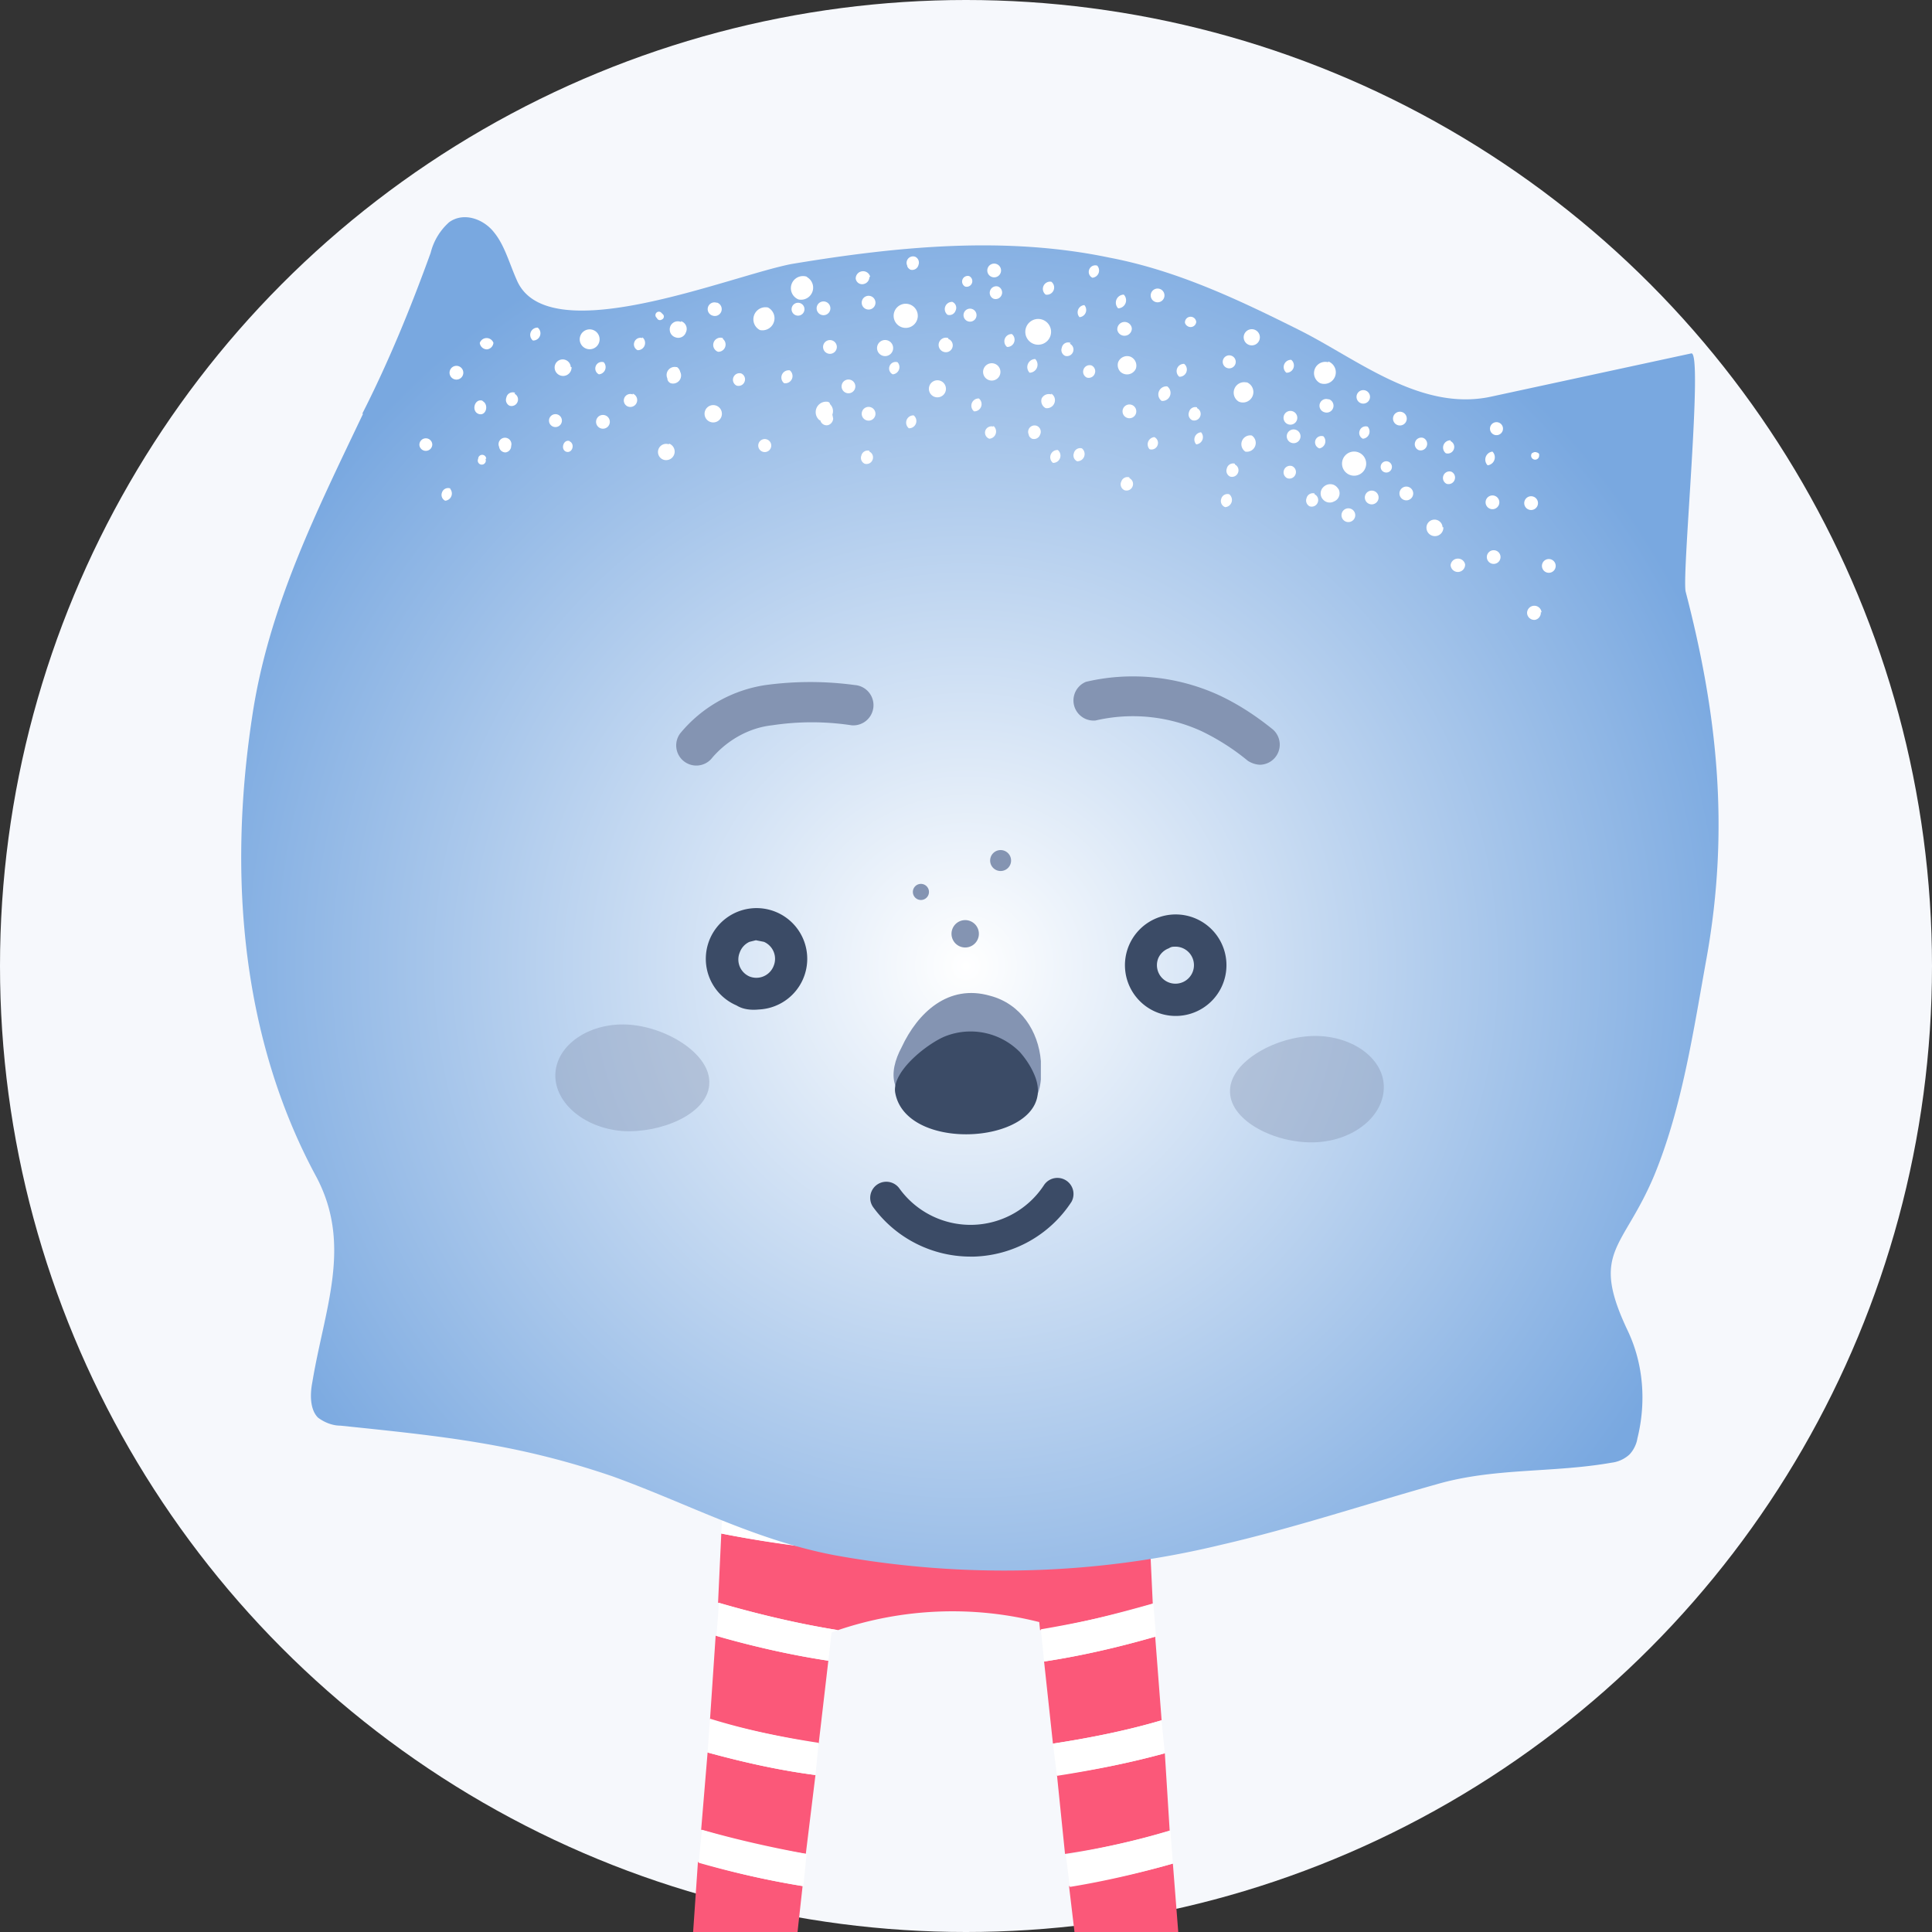
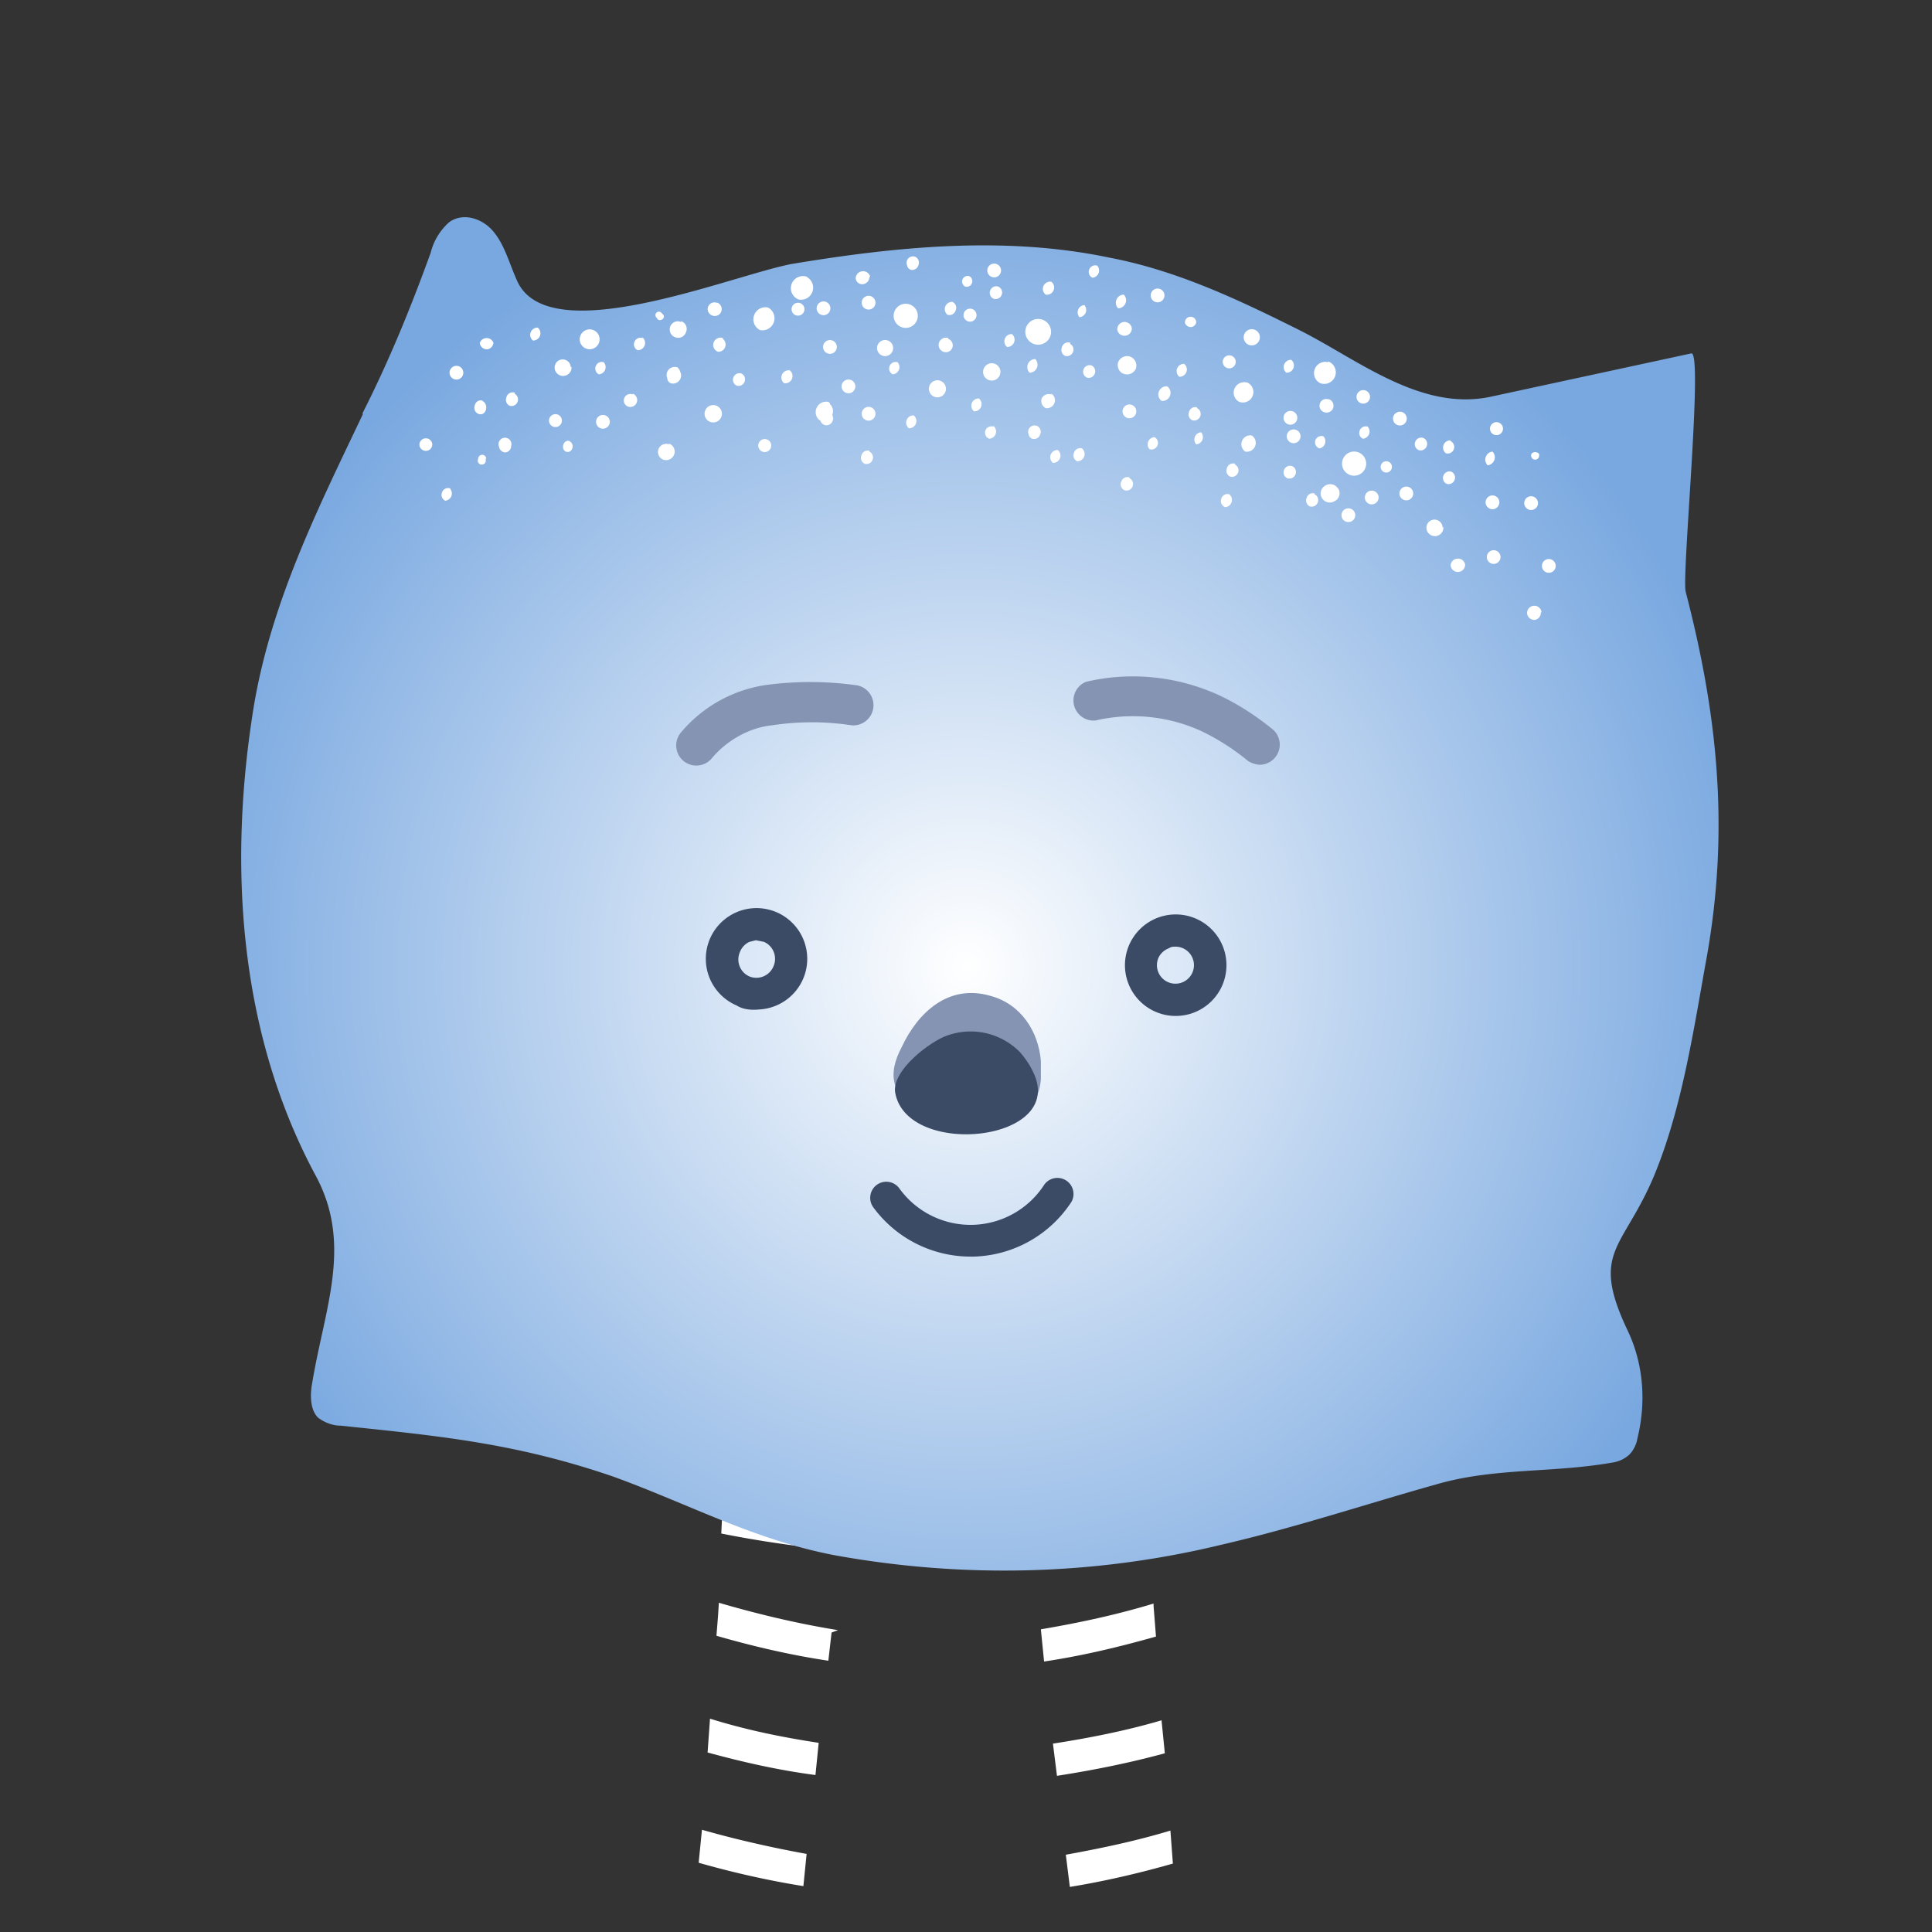
<svg xmlns="http://www.w3.org/2000/svg" width="200" height="200" viewBox="80 80 240 240">
  <rect x="80" y="80" width="240" height="240" fill="#333333" stroke="none" />
-   <circle cx="200" cy="200" r="120" fill="#F6F8FC" />
-   <path d="m221.8 251.2-.4-6.2-50.8.5-.3 5.9c17 3 34.5 3 51.5-.2Zm1 19.5a141.7 141.7 0 0 1-53.2-.2l-.4 8.6c4.9 1.4 9.9 2.6 14.9 3.4 8-2.7 16.7-3.1 25-1l.1 1c4.7-.8 9.4-2 14-3.3l-.4-8.5ZM166 321.5c4.1 1.2 8.3 2.2 12.6 2.8l1.1-10c-4.3-.7-8.7-1.7-13-3l-.7 10.2Zm57.5-38.2a106 106 0 0 1-13.8 3.1l1.1 10.2c4.6-.7 9.1-1.6 13.5-2.9l-.8-10.4Zm-55.3 10.3c4.4 1.3 9 2.2 13.5 3l1.2-10.3a113 113 0 0 1-14-3.1l-.7 10.4Zm-1.1 13.7c4.3 1.3 8.7 2.3 13 3l1.2-9.8c-4.6-.6-9-1.6-13.4-2.8l-.8 9.6Zm-2.2 28.3c4 1.1 8 2 12.1 2.7l1.1-10c-4.2-.6-8.3-1.5-12.4-2.7l-.8 10Zm57.7-69-.6-11.4a144.8 144.8 0 0 1-51.8.2l-.4 11a142 142 0 0 0 52.8.3ZM164 347h12l.5-4.8c-4-.6-8-1.4-12-2.5l-.5 7.4Zm52.4-1.3h12l-.5-5.9c-3.9 1-7.9 2-12 2.5l.5 3.4Zm8.3-47.9a99.8 99.8 0 0 1-13.4 2.7l1 9.8a91 91 0 0 0 13-2.9l-.6-9.6Zm2.1 27.9c-4 1.2-8.2 2-12.4 2.7l1.2 10c4-.7 8-1.6 12-2.7l-.8-10Zm-1.1-14.2c-4.2 1.2-8.5 2.1-12.9 2.8l1.2 10.1c4.2-.7 8.4-1.6 12.5-2.7l-.8-10.2Z" fill="url(#trousersColor)" />
  <path d="M164.6 339.7c4 1 8 2 12 2.6l.4-4c-4-.7-8.1-1.6-12-2.7l-.4 4Zm1.1-14.1c4 1.2 8.2 2 12.4 2.7l.5-4c-4.3-.6-8.5-1.6-12.6-2.8l-.3 4.1Zm1.1-14.2c4.2 1.2 8.6 2.2 13 2.9l.4-4c-4.4-.8-8.8-1.8-13-3l-.4 4Zm1.1-13.7c4.4 1.2 8.8 2.2 13.4 2.8l.4-4c-4.6-.7-9-1.6-13.5-3l-.3 4.2Zm1.3-17-.2 2.5c4.5 1.3 9.2 2.4 13.9 3.1l.4-3.5.8-.3c-5-.8-10-2-14.8-3.4l-.1 1.6Zm46.4 57.6.4 4c4-.6 8-1.4 12-2.5l-.4-4c-4 1-8 2-12 2.5Zm10.9-16.6c-4.1 1.1-8.3 2-12.5 2.7l.4 4a101 101 0 0 0 12.4-2.6l-.3-4.1Zm-1.1-14.3c-4.3 1.3-8.6 2.2-13 3l.5 4c4.3-.7 8.6-1.7 12.8-2.9l-.3-4Zm-1.1-13.7c-4.4 1.3-9 2.2-13.5 2.9l.5 4c4.5-.7 9-1.6 13.4-2.8l-.4-4Zm-1-14.2v-.3c-4.6 1.4-9.3 2.4-14 3.2l.4 4c4.7-.7 9.3-1.8 13.9-3.1l-.3-3.8Zm-.5-8.8-.2-4a142.5 142.5 0 0 1-52.8-.3l-.2 4.1a138.9 138.9 0 0 0 53.2.2Zm-.8-15.4-.2-4a143 143 0 0 1-51.5.1l-.1 4c17.1 3.1 34.7 3 51.8-.1Z" fill="url(#stripeColor)" />
  <path d="M125 131.4c3.3-6.5 6-13.1 8.5-20a7.5 7.5 0 0 1 2.3-3.8c1.8-1.3 4.3-.4 5.6 1.3 1.3 1.6 1.9 3.9 2.8 5.9 3.8 8.9 26.4-.5 34.1-2 13.2-2.2 26.6-3.5 39.5-.8 8.4 1.6 16 5.2 23.6 9 7.2 3.6 15 10.1 23.7 8.3l25-5.4c1.5-.3-1.2 27.5-.7 29.6 3.9 15 5.5 29.3 2.6 45.5-1.6 8.8-3 18.5-6.5 27-3.9 9.3-8 9.4-3.3 19.3 2 4.2 2.3 9 1.2 13.4-.1.7-.5 1.5-1 2a4 4 0 0 1-2.2 1c-7.4 1.3-14.6.6-21.8 2.7-8.9 2.5-17.6 5.4-26.7 7.5-15.7 3.8-32 4.2-48 1.3-10-1.9-18.2-6.4-27.6-9.8-12-4.1-21.3-5-33.8-6.3-1 0-2-.4-2.8-1-1-1-1-2.9-.7-4.4 1.5-9.1 5-17 .5-25.5-9.2-17-11-37.1-8-57 2-13.7 8-25.6 13.8-37.8Z" fill="url(#bodyColor)" />
  <path d="M175.3 134.6a.8.8 0 0 0-.6 1.5.8.8 0 0 0 .6-1.5Zm53.4-4a.8.8 0 0 0-1 .6.8.8 0 0 0 .4 1 .8.8 0 0 0 1-.5.8.8 0 0 0-.4-1Zm-84.7-1.8a.8.8 0 0 0-1.1.6.8.8 0 0 0 .4 1 .8.8 0 0 0 1-.5.8.8 0 0 0-.4-1Zm11-3.8a.8.8 0 0 0-1 .5.8.8 0 0 0 .4 1 .9.9 0 0 0 .6-1.5Zm59.4 10.7a.8.8 0 0 0-1 .6.8.8 0 0 0 .4 1 .9.9 0 0 0 .6-1.6Zm-17.6-8.4a1 1 0 0 0-.7 2 1 1 0 0 0 .7-2Zm-13.4 4.2a1.2 1.2 0 0 0-.3-1.3c0-.2-.2-.3-.4-.3a1.3 1.3 0 0 0-.9 2.3h.1a.8.8 0 0 0 1 .6.9.9 0 0 0 .6-.8l-.1-.5ZM245 125a1.4 1.4 0 0 0-1 2.6 1.4 1.4 0 0 0 1-2.7Zm-33.6 10.9a.9.9 0 0 0-.6 1.6.9.9 0 0 0 .6-1.6Zm-60.6-1.1c-.8-.3-1.2 1-.5 1.3.8.3 1.2-1 .4-1.3Zm69.5 4.5a.8.8 0 0 0-1 .5.8.8 0 0 0 .4 1.1.8.8 0 0 0 1-.5.8.8 0 0 0-.4-1ZM188 136a.8.8 0 0 0-1 .6.8.8 0 0 0 .4 1 .8.8 0 0 0 1-.5.8.8 0 0 0-.4-1Zm-29.4-7a.8.8 0 1 0-.6 1.5.8.8 0 0 0 .6-1.6Zm92.1 12a.8.8 0 1 0-.6 1.6.8.8 0 0 0 .6-1.6Zm-2.9 2.2a.8.8 0 1 0-.6 1.6.8.8 0 0 0 .6-1.6Zm-12.3-9.1a1.1 1.1 0 0 0-.8 2 1.1 1.1 0 0 0 .8-2Zm-2.8 7.3a.8.8 0 0 0-1 .6.8.8 0 0 0 .5 1 .9.9 0 0 0 .5-1.6Zm7.8-3.5a.8.8 0 0 0-1 .5.8.8 0 0 0 .4 1 .8.8 0 0 0 1-.4.8.8 0 0 0-.4-1.1Zm-38.9-8.4a.9.9 0 0 0-.6 1.6.9.9 0 0 0 .6-1.6Zm63.8 6.6a1 1 0 0 0-.6 1.7 1 1 0 0 0 .6-1.7Zm-36.2-2.4a.9.9 0 0 0-.6 1.5.9.9 0 0 0 .6-1.5Zm4.2 3.9a.8.8 0 0 0-1 .6.8.8 0 0 0 .4 1 .8.8 0 0 0 1-.5.8.8 0 0 0-.4-1Zm-24.6-4.7a.8.8 0 0 0-1 1.1c0 .2.2.4.4.5a.8.8 0 0 0 1-.5.8.8 0 0 0-.4-1.1Zm15.3-17a.8.8 0 0 0-.6 1.6.8.8 0 0 0 .6-1.6Zm48.6 33.6a.8.8 0 1 0-.6 1.6.8.8 0 0 0 .6-1.6Zm-68.9-36.7a.8.8 0 0 0-.6 1.6.8.8 0 0 0 .6-1.6Zm31 14.7a1.3 1.3 0 0 0-.9 2.4 1.3 1.3 0 0 0 1-2.4Zm8.5 13.8a.8.8 0 0 0-1 .6.8.8 0 0 0 .4 1 .8.8 0 0 0 1-.5.8.8 0 0 0-.4-1ZM169 130.4a1 1 0 1 0-.8 2 1 1 0 0 0 .8-2Zm83.7 7.1a.7.7 0 1 0-.5 1.2.7.7 0 0 0 .5-1.2Zm-49.3-4.5a.8.8 0 0 0-1 .5.8.8 0 0 0 .5 1 .9.9 0 0 0 .5-1.6Zm-48.2-1.4a.8.8 0 1 0-.6 1.6.8.8 0 0 0 .6-1.6Zm90.4 8.6a1.2 1.2 0 0 0-1.2.3 1.1 1.1 0 0 0 0 1.6 1.1 1.1 0 0 0 1.3.2 1.1 1.1 0 0 0 .6-1.5c-.2-.3-.4-.5-.7-.6Zm-52.4-22.3a1.5 1.5 0 1 0-1 2.8 1.5 1.5 0 0 0 1-2.8Zm.5-6a.8.8 0 0 0-1 1.1c0 .2.2.4.4.5a.8.8 0 0 0 1-.6.8.8 0 0 0-.4-1Zm61.3 28.6a.8.8 0 1 0-.6 1.6.8.8 0 0 0 .6-1.6Zm11.2-8a.8.8 0 1 0-.6 1.5.8.8 0 0 0 .6-1.5Zm-103.1 2.7a1 1 0 1 0-.7 1.9 1 1 0 0 0 .7-2Zm17.2-20.8a1.5 1.5 0 0 0-1.1 2.8 1.5 1.5 0 0 0 1-2.8ZM140 129.8c-1-.4-1.5 1.2-.6 1.6 1 .4 1.4-1.2.5-1.6Zm13.7-8.8a1.2 1.2 0 0 0-.9 2.3 1.2 1.2 0 0 0 .9-2.3Zm32 6.2a.8.8 0 1 0-.6 1.6.8.8 0 0 0 .6-1.6Zm-21.1-7.2a1 1 0 0 0-1.4 1 1 1 0 0 0 .7.9 1 1 0 0 0 1.3-.6 1 1 0 0 0-.6-1.4Zm18-2.5a.8.8 0 1 0-.6 1.6.8.8 0 0 0 .6-1.6Zm-18.6 8.1a1 1 0 0 0-1.1 1.4c0 .3.2.5.4.6a1 1 0 0 0 1.2-1.4 1 1 0 0 0-.4-.6Zm45.7-5.8a1.6 1.6 0 1 0-1 3 1.6 1.6 0 0 0 1-3Zm-30.2-2.1a.8.8 0 1 0-.5 1.5.8.8 0 0 0 .5-1.5Zm-9.7 4.3a.9.9 0 0 0-.6 1.7.9.9 0 0 0 .6-1.6Zm-10 0a.8.8 0 0 0-1 .5.8.8 0 0 0 .4 1 .9.9 0 0 0 .6-1.6Zm18.2 4a.9.9 0 0 0-.6 1.6.9.9 0 0 0 .7-1.6Zm-15.9-7.2a.4.4 0 0 0-.5.7.4.4 0 0 0 .6.2.4.4 0 0 0 .2-.6l-.3-.3Zm21.3 3.5a.8.8 0 0 0-.6 1.6.8.8 0 0 0 .6-1.6Zm-14.4-4.7a.8.8 0 0 0-.5 1.6.8.8 0 0 0 .6-1.6Zm6.4.6a1.5 1.5 0 0 0-1 2.8 1.5 1.5 0 0 0 1-2.8Zm-28.6 2.5a.9.9 0 0 0-.6 1.6.9.9 0 0 0 .6-1.6Zm25.3 5.7a.8.8 0 0 0-1 .5.8.8 0 0 0 .4 1 .8.8 0 0 0 1-.5.8.8 0 0 0-.4-1Zm26.2-8.9a.9.9 0 0 0-.6 1.6.8.8 0 0 0 1-.5.8.8 0 0 0-.4-1.1Zm-.5 4.5a.8.8 0 1 0-.6 1.7.8.8 0 0 0 .6-1.6Zm17.8 3.4a.8.8 0 0 0-1 .5.8.8 0 0 0 .4 1 .8.8 0 0 0 1-.5.8.8 0 0 0-.4-1Zm-9.9-3.9a.9.9 0 0 0-.6 1.6.9.9 0 0 0 .6-1.6Zm-4.9-3.1a.8.8 0 0 0-.6 1.5.8.8 0 0 0 .6-1.5Zm19.6 5.9a1.2 1.2 0 0 0-1.5.7 1.2 1.2 0 0 0 .3 1.2 1.2 1.2 0 0 0 1.9-.4 1.2 1.2 0 0 0-.7-1.5Zm-11.8.3a1 1 0 0 0-.7 1.7 1 1 0 0 0 .7-1.7Zm12 5.7a.8.8 0 1 0-.6 1.6.8.8 0 0 0 .6-1.6Zm-7.6-7.7a.8.8 0 0 0-1.1.6.8.8 0 0 0 .4 1 .8.8 0 0 0 1-.5.8.8 0 0 0-.4-1Zm-2.4 6.4a1 1 0 0 0-1.2.5 1 1 0 0 0 .5 1.2 1 1 0 0 0 1.1-1.3 1 1 0 0 0-.4-.5Zm-17.1 2.6a.9.9 0 0 0-.6 1.6.9.9 0 0 0 .6-1.6Zm10.1-6.4a1 1 0 0 0-.8 2 1 1 0 0 0 .8-2Zm-15.4-8.4a.8.8 0 1 0-.6 1.6.8.8 0 0 0 .6-1.6Zm0 13.8a.8.8 0 1 0-.6 1.6.8.8 0 0 0 .6-1.6Zm3.3-5.6a.8.8 0 0 0-1 .5.8.8 0 0 0 .4 1 .9.9 0 0 0 .6-1.5Zm-1.2-2.7a1 1 0 0 0-.7 0 1 1 0 1 0 .7 0Zm36.8 2.9a.9.9 0 0 0-.6 1.6.9.9 0 0 0 .6-1.6ZM216.3 113a.8.8 0 0 0-1 .5.8.8 0 0 0 .4 1 .9.9 0 0 0 .6-1.5Zm28.1 21.2a.8.8 0 0 0-1 .5.8.8 0 0 0 .5 1 .9.9 0 0 0 .5-1.5Zm-21 .1a.9.9 0 0 0-.6 1.5.8.8 0 0 0 1-.5.8.8 0 0 0-.4-1Zm17.2-3.2a.8.8 0 1 0-.6 1.6.8.8 0 0 0 .6-1.6Zm.4 2.3a.8.8 0 0 0-.6 1.6.8.8 0 0 0 .6-1.6Zm13.2-2.2a.8.8 0 0 0-.6 1.6.8.8 0 0 0 .6-1.6ZM225 128a1 1 0 0 0-.7 1.8 1 1 0 0 0 .7-1.8Zm-75.2 4.2a.8.8 0 1 1-1.6.1.8.8 0 0 1 1.6-.1Zm-6.3 3.2a.8.8 0 0 1-.7.8.8.8 0 0 1-.8-.7.8.8 0 1 1 1.5-.1Zm85.1-15.4a.7.7 0 0 1-1.1.5.7.7 0 0 1-.3-.4.7.7 0 0 1 1.4-.1Zm-94.9 15.2a.8.8 0 0 1-.7.8.8.8 0 0 1-.9-.7.8.8 0 1 1 1.6-.1Zm6.6 1.8a.5.5 0 1 1-.9 0 .5.5 0 0 1 1 0Zm109.4.4a1.5 1.5 0 0 1-2.5 1.3 1.5 1.5 0 1 1 2.5-1.3Zm-108.4-14.9a.9.9 0 0 1-.8.9.9.9 0 0 1-.9-.8.9.9 0 0 1 1.7 0Zm9.7 3.1a1 1 0 1 1-2.1.1 1 1 0 0 1 2-.1Zm68.6-9a1 1 0 0 0-.7 1.7 1 1 0 0 0 .7-1.7Zm-82.6 8.9a.8.8 0 0 0-.6 1.6.8.8 0 0 0 .6-1.6Zm-1 15.2a.8.8 0 0 0-1.1.5.8.8 0 0 0 .4 1 .9.9 0 0 0 .6-1.5Zm68-25.1a.8.8 0 0 0-1 .5.8.8 0 0 0 .4 1 .8.8 0 0 0 1-.4.8.8 0 0 0-.4-1.1Zm-16-1.2a.9.9 0 0 1-.8.9.8.8 0 0 1-.9-.7.9.9 0 0 1 .8-.9.9.9 0 0 1 1 .7Zm26.7 3.5a.9.9 0 0 0-.6 1.5.9.9 0 0 0 .6-1.5Zm18.3 6.3a.8.8 0 0 0-.6 1.5.8.8 0 0 0 .6-1.5Zm-22.4-9.2a.9.9 0 0 0-.7 1.6.9.9 0 0 0 .7-1.6Zm10 5.8a.9.9 0 0 1-.8.9.9.9 0 0 1-1-.7.9.9 0 0 1 1.8-.2Zm24.4 8.8a.8.8 0 1 0-.5 1.6.8.8 0 0 0 .6-1.6Zm-4.6-4.9a.9.9 0 0 0-.6 1.6.9.9 0 0 0 .6-1.6Zm9.5 8.3a.8.8 0 0 0-1 .5.8.8 0 0 0 .4 1 .9.9 0 0 0 .6-1.5Zm10.4 5.6a.8.8 0 0 0-1 .5.8.8 0 0 0 .4 1 .8.8 0 0 0 1-.5.8.8 0 0 0-.4-1Zm10.2 3.1a.8.8 0 1 0-.6 1.6.8.8 0 0 0 .6-1.6Zm-4.8-.1a.8.8 0 1 0-.6 1.6.8.8 0 0 0 .6-1.6Zm.7 7.6a.8.8 0 0 1-1.7 0 .8.8 0 0 1 1.7 0Zm4.8-12.6a.5.5 0 0 1-.5.5.5.5 0 0 1-.4-.8l.2-.1a.5.5 0 0 1 .4 0 .5.5 0 0 1 .3.2v.2Zm.2 19.4a.9.9 0 0 1-.7 1 .9.9 0 0 1-1-.8.9.9 0 0 1 1.8-.1Zm-21.8-27.5a.8.8 0 1 0-.5 1.6.8.8 0 0 0 .5-1.6Zm-49.2-14.2a.7.7 0 0 0-.5 1.3.7.7 0 0 0 .5-1.3Zm56.4 20.1a.8.8 0 0 0-1 .5.8.8 0 0 0 .4 1 .8.8 0 0 0 1-.4.8.8 0 0 0-.4-1.1Zm3.4.3a.9.9 0 0 0-.6 1.6.8.8 0 0 0 1-.5.8.8 0 0 0-.4-1Zm1.8 15.4a.9.9 0 0 1-1.8.1.9.9 0 0 1 .8-.8.9.9 0 0 1 1 .7Zm-25.5-28.3a1 1 0 1 1-2 .2 1 1 0 0 1 2-.2Zm22.8 23.7a1 1 0 1 1-2.1.1 1 1 0 0 1 2-.1Z" fill="#fff" />
  <path d="M209.3 211.8v2.3c-.3 3.6-3 5.6-6.3 6.3-5.2 1.1-10-.4-11.8-5.6-.5-1.5 0-3.2.8-4.7 2-4.3 5.8-7.9 11-6.4 3.8 1 6 4.4 6.3 8.1Z" fill="#8494B2" />
-   <path opacity=".4" d="M232.8 215.7c.1 3.6 5.7 6.4 10.6 6.2 4.8-.2 8.6-3.3 8.5-7-.1-3.6-4.2-6.4-9-6.2-4.8.2-10.3 3.4-10.1 7Zm-64.7-.9c-.3 3.6-6 6-10.8 5.7-4.9-.4-8.6-3.7-8.3-7.3.3-3.6 4.5-6.3 9.3-5.9 4.8.4 10.1 3.8 9.8 7.4Z" fill="#8494B2" />
-   <path d="M204.3 188.2a1.3 1.3 0 1 0 0-2.6 1.3 1.3 0 0 0 0 2.6Zm-9.9 3.6a1 1 0 1 0 0-2 1 1 0 0 0 0 2Zm5.5 5.9a1.7 1.7 0 1 0 0-3.4 1.7 1.7 0 0 0 0 3.4Z" fill="#8494B2" />
  <path d="M208.4 213.3c4 8.6-15.8 10.6-17.2 2.4-.4-2.7 4.2-6.2 6.3-7a8.6 8.6 0 0 1 9.2 2c.7.8 1.3 1.7 1.7 2.6Zm-34.1-7.9c-1 .1-2 0-2.8-.5a6.3 6.3 0 1 1 2.8.5Zm-.4-8.6-.8.2a2.3 2.3 0 0 0-1.2 1.3 2.3 2.3 0 0 0 1.2 3 2.3 2.3 0 0 0 3-1.3 2.3 2.3 0 0 0-1.2-3l-1-.2Zm52.4 9.4a6.3 6.3 0 1 1-.5-12.6 6.3 6.3 0 0 1 .5 12.6Zm-.3-8.6c-.3 0-.5 0-.8.2a2.3 2.3 0 0 0-1.3 1.2 2.3 2.3 0 1 0 2-1.4Zm-25.4 38.5a15 15 0 0 1-12.1-6.1 2 2 0 0 1 3.2-2.4 10.9 10.9 0 0 0 18-.4 2 2 0 0 1 3.4 2.1 15 15 0 0 1-12.1 6.8h-.4Z" fill="#3B4B66" />
  <path d="M166.5 175.1a2.5 2.5 0 0 1-2-4 17 17 0 0 1 10.6-6c3.7-.5 7.4-.5 11.1 0a2.5 2.5 0 0 1-.4 5c-3.3-.5-6.6-.5-9.9 0-2.8.3-5.5 1.8-7.4 4a2.5 2.5 0 0 1-2 1Zm70-.1a3 3 0 0 1-1.5-.5 28.3 28.3 0 0 0-5.8-3.7 20.5 20.5 0 0 0-13.1-1.3 2.5 2.5 0 0 1-1.2-4.8c5.5-1.3 11.3-.7 16.4 1.6 2.4 1.1 4.7 2.6 6.8 4.3a2.5 2.5 0 0 1-1.6 4.4Z" fill="#8494B2" />
  <defs>
    <radialGradient id="bodyColor" cx="200" cy="200" r="100" gradientUnits="userSpaceOnUse">
      <stop stop-color="#FFF" />
      <stop offset="1" stop-color="#79A8E0" />
    </radialGradient>
    <linearGradient id="bodyPlainColor">
      <stop stop-color="#79A8E0" />
    </linearGradient>
    <linearGradient id="trousersColor">
      <stop stop-color="#FB5879" />
    </linearGradient>
    <linearGradient id="stripeColor">
      <stop stop-color="#FFFFFF" />
    </linearGradient>
    <linearGradient id="skinColor">
      <stop stop-color="#8F7473" />
    </linearGradient>
  </defs>
</svg>